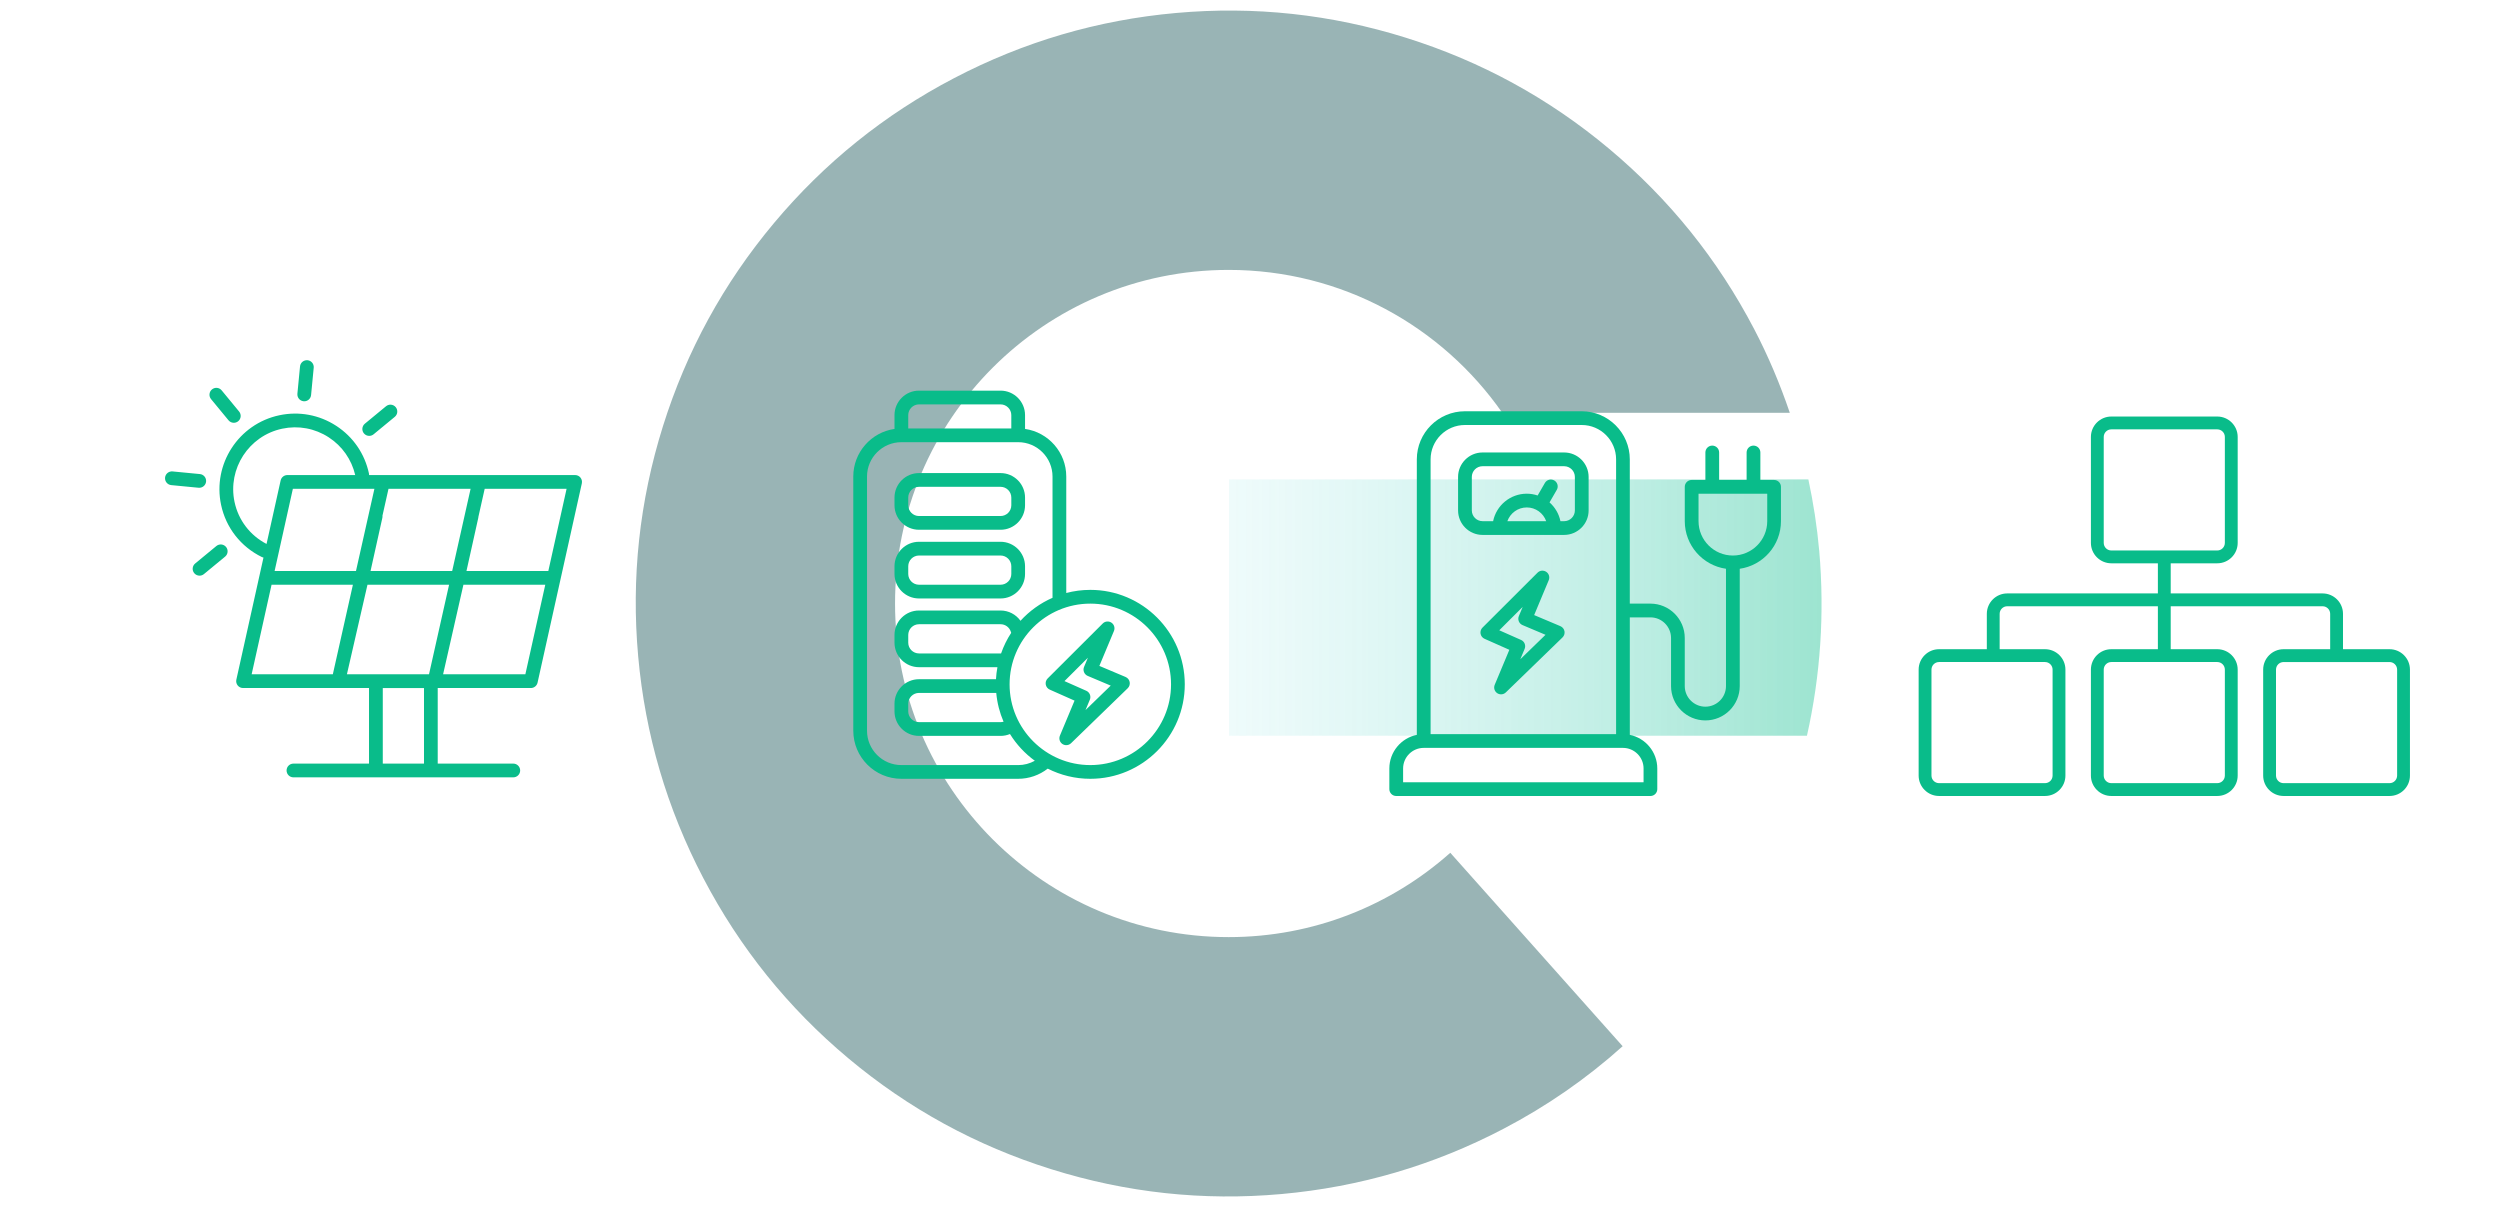
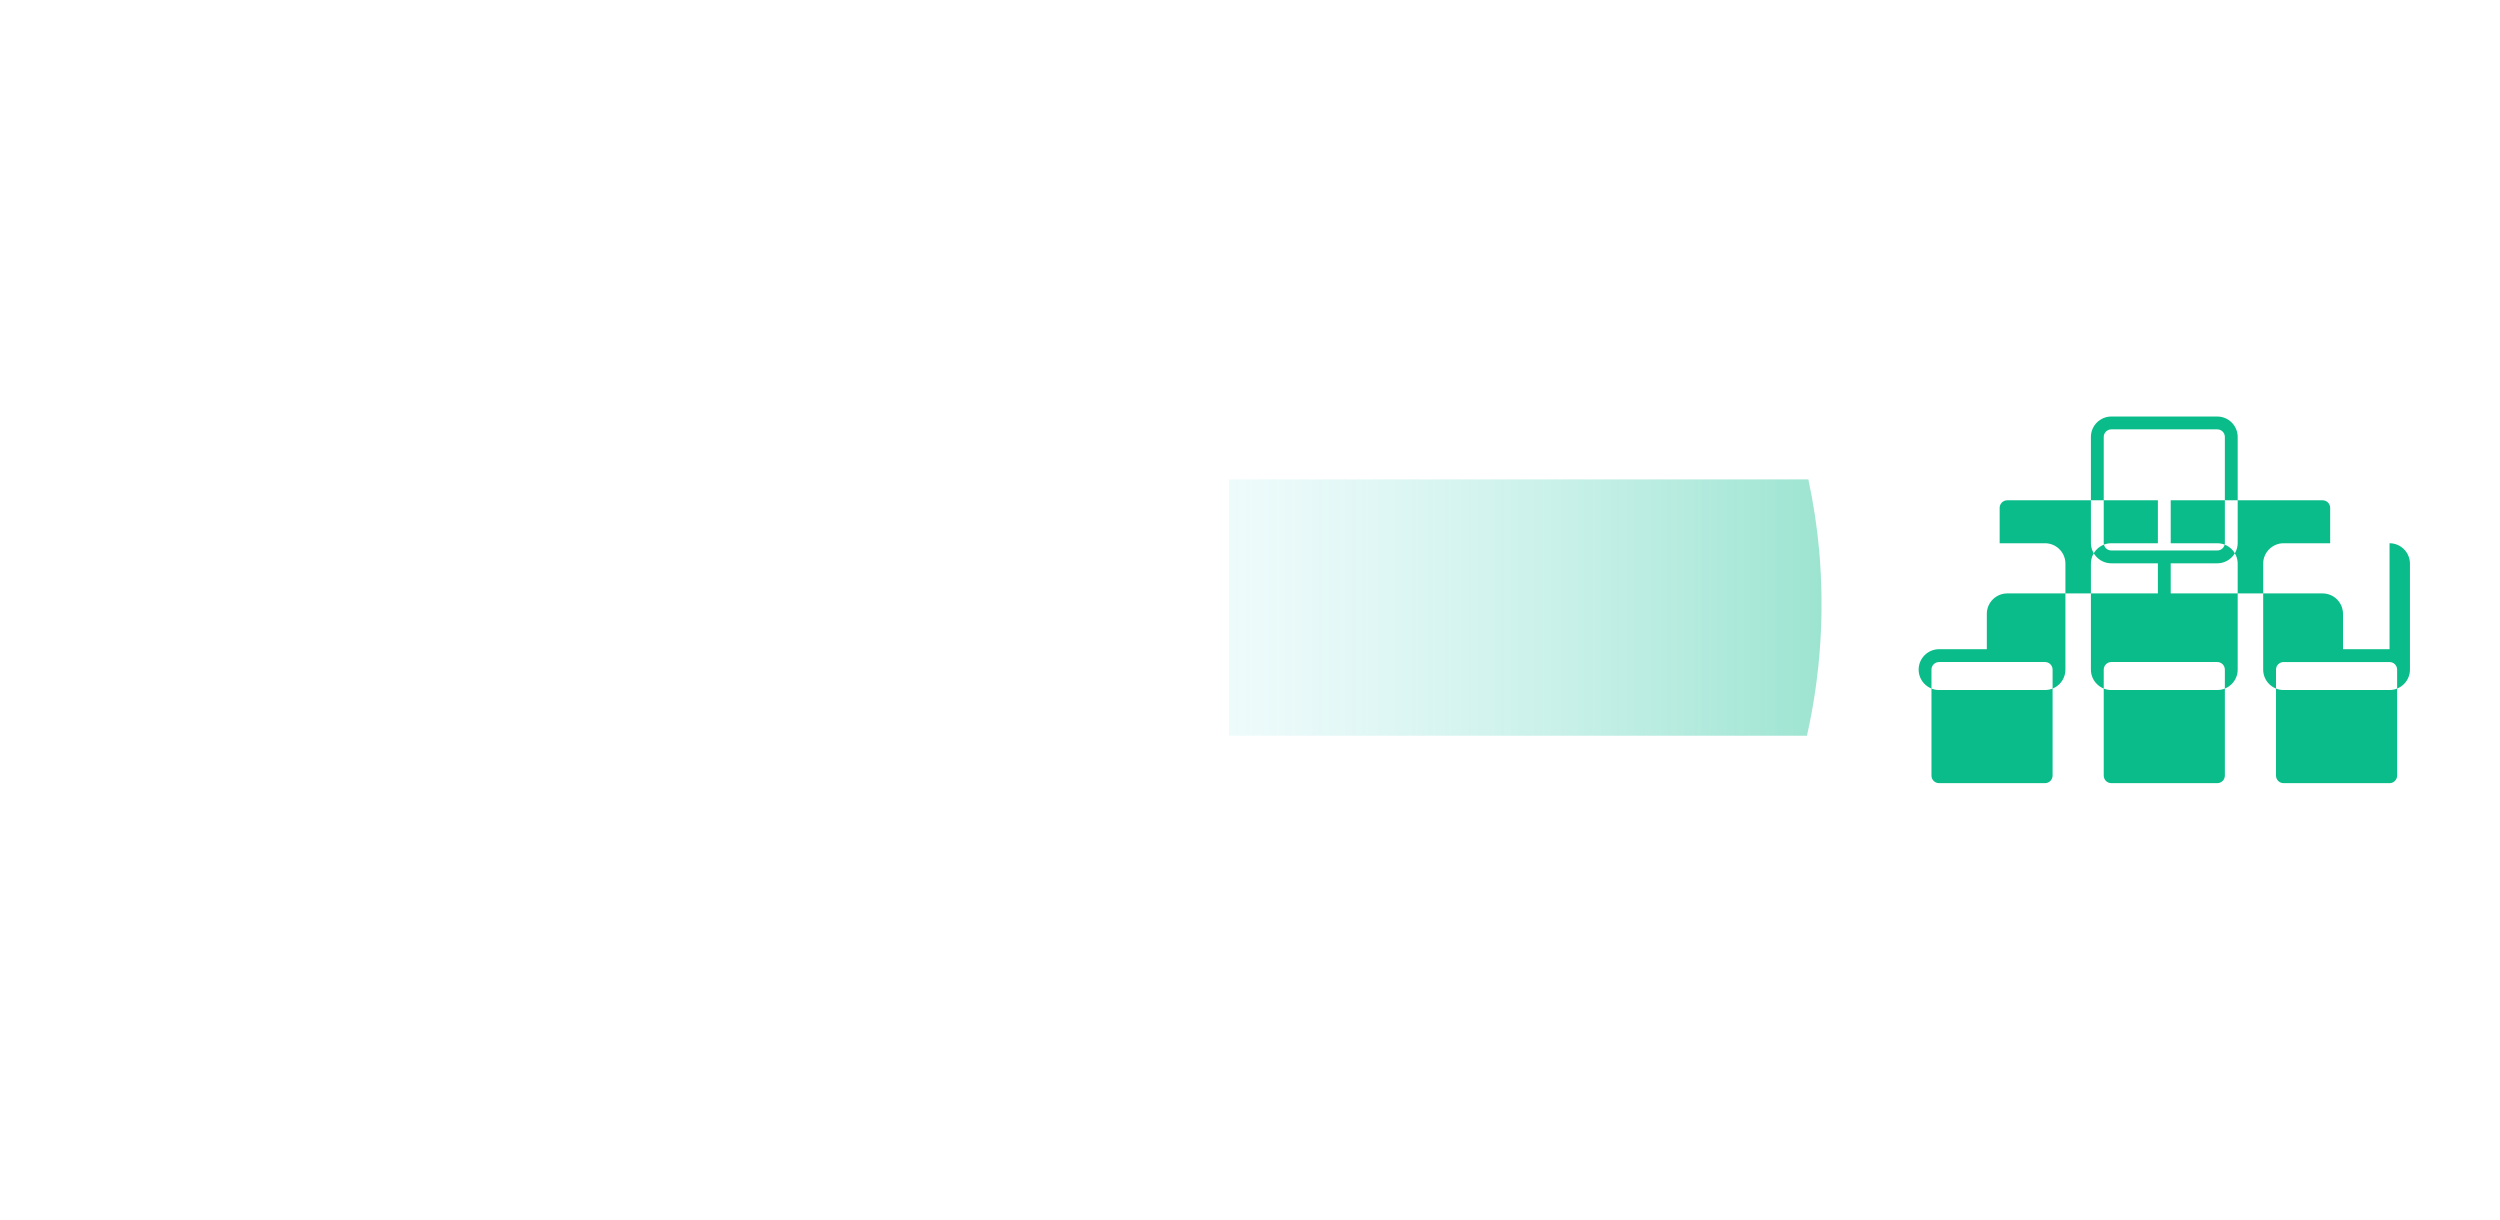
<svg xmlns="http://www.w3.org/2000/svg" viewBox="0 0 1948.89 951.37">
  <defs>
    <style>
      .cls-1 {
        mix-blend-mode: multiply;
        opacity: .4;
      }

      .cls-2 {
        fill: #004346;
      }

      .cls-2, .cls-3, .cls-4 {
        stroke-width: 0px;
      }

      .cls-5 {
        isolation: isolate;
      }

      .cls-3 {
        fill: url(#Unbenannter_Verlauf_30);
      }

      .cls-4 {
        fill: #09bc8a;
      }
    </style>
    <linearGradient id="Unbenannter_Verlauf_30" data-name="Unbenannter Verlauf 30" x1="958.09" y1="473.65" x2="1420" y2="473.65" gradientUnits="userSpaceOnUse">
      <stop offset="0" stop-color="#75dddd" stop-opacity=".3" />
      <stop offset="1" stop-color="#09bc8a" />
    </linearGradient>
  </defs>
  <g class="cls-5">
    <g id="Ebene_1" data-name="Ebene 1">
      <g class="cls-1">
-         <path class="cls-2" d="M957.8,730.53c-143.63,0-260.06-116.43-260.06-260.06s116.43-260.06,260.06-260.06c88.33,0,166.32,44.07,213.32,111.39h224.13c-7.57-22.28-16.73-44.1-27.83-65.34-28.38-54.31-66.05-101.14-112.99-140.45-46.96-39.33-99.72-68.17-158.29-86.54-58.57-18.37-118.36-24.83-179.35-19.35-61.01,5.46-118.66,22.39-172.97,50.77-54.31,28.37-101.13,66.04-140.45,113-39.32,46.95-68.17,99.71-86.54,158.28-18.37,58.58-24.82,118.37-19.35,179.36,5.46,61.01,22.39,118.65,50.77,172.96,28.38,54.31,66.04,101.13,113,140.45,46.94,39.32,99.71,68.17,158.29,86.53,58.57,18.37,118.35,24.83,179.36,19.36,60.99-5.47,118.66-22.39,172.97-50.77,33.94-17.73,64.95-39.22,93.07-64.47l-134.36-150.8c-45.94,40.87-106.43,65.74-172.76,65.74Z" />
        <path class="cls-3" d="M1418.19,429.42c-1.69-18.89-4.55-37.44-8.47-55.68h-451.63v199.82h450.53c10.6-47.2,13.82-95.25,9.58-144.14Z" />
      </g>
-       <path class="cls-4" d="M452.54,372.34c-1.02-1.27-2.55-2-4.18-2h-160.63c0-.4-.02-.8-.11-1.21-3.26-15.39-12.33-28.6-25.52-37.17-13.19-8.58-28.94-11.5-44.33-8.24-31.78,6.74-52.15,38.07-45.42,69.85,3.78,17.82,15.37,32.64,31.8,40.68.41.2.83.33,1.25.42l-21.15,95.18c-.35,1.59.03,3.25,1.05,4.51s2.55,2,4.18,2h98.19v58.91h-58.91c-2.96,0-5.36,2.4-5.36,5.36s2.4,5.36,5.36,5.36h171.38c2.96,0,5.36-2.4,5.36-5.36s-2.4-5.36-5.36-5.36h-58.91v-58.91h72.6c2.51,0,4.68-1.74,5.23-4.19l34.51-155.32c.35-1.59-.03-3.25-1.05-4.51ZM366.86,381.05l-14.36,64.07h-63.64l9.22-41.49c.12-.55.13-1.1.08-1.63l4.7-20.95h64ZM228.31,381.05h63.56l-14.36,64.07h-63.44l14.24-64.07ZM182.84,391.34c-5.51-26,11.16-51.64,37.16-57.15,12.59-2.67,25.48-.28,36.27,6.74,10.5,6.83,17.79,17.25,20.64,29.41h-52.9c-2.51,0-4.68,1.74-5.23,4.19l-11,49.51c-12.87-6.69-21.94-18.54-24.94-32.71ZM211.69,455.83h63.42l-15.65,69.82h-63.29l15.52-69.82ZM270.44,525.65l16.03-69.82h63.62l-15.65,69.82h-64ZM298.4,595.28v-58.91h32.13v58.91h-32.13ZM409.55,525.65h-64.13l15.84-69.82h63.81l-15.52,69.82ZM427.45,445.12h-63.81l9.22-41.49c.06-.27.08-.55.1-.82l4.88-21.77h63.85l-14.24,64.07ZM231.83,306.96l2.06-21.32c.28-2.94,2.92-5.09,5.85-4.82,2.94.28,5.1,2.9,4.82,5.85l-2.06,21.32c-.27,2.77-2.6,4.84-5.32,4.84-.17,0-.35,0-.52-.03-2.94-.28-5.1-2.9-4.82-5.85ZM164.52,311.11c-1.88-2.28-1.55-5.66.73-7.54,2.28-1.88,5.66-1.56,7.54.73l13.62,16.53c1.88,2.28,1.55,5.66-.73,7.54-1,.82-2.2,1.22-3.4,1.22-1.54,0-3.08-.66-4.14-1.95l-13.62-16.53ZM154.81,380.23l-21.32-2.06c-2.94-.28-5.1-2.9-4.82-5.85.28-2.94,2.92-5.09,5.85-4.82l21.32,2.06c2.94.28,5.1,2.9,4.82,5.85-.27,2.77-2.6,4.84-5.32,4.84-.17,0-.35,0-.52-.03ZM176.22,426.38c1.88,2.28,1.55,5.66-.73,7.54l-16.53,13.62c-1,.82-2.2,1.22-3.4,1.22-1.54,0-3.08-.66-4.14-1.95-1.88-2.28-1.55-5.66.73-7.54l16.53-13.62c2.28-1.88,5.66-1.55,7.54.73ZM283.69,337.84c-1.88-2.28-1.55-5.66.73-7.54l16.53-13.62c2.28-1.88,5.66-1.55,7.54.73,1.88,2.28,1.55,5.66-.73,7.54l-16.53,13.62c-1,.82-2.2,1.22-3.4,1.22-1.55,0-3.08-.66-4.14-1.95Z" />
-       <path class="cls-4" d="M716.4,466.54h63.59c10.52,0,19.09-8.56,19.09-19.09v-6.01c0-10.52-8.56-19.09-19.09-19.09h-63.59c-10.52,0-19.09,8.56-19.09,19.09v6.01c0,10.52,8.56,19.09,19.09,19.09ZM708.03,441.44c0-4.62,3.76-8.38,8.38-8.38h63.59c4.62,0,8.38,3.76,8.38,8.38v6.01c0,4.62-3.76,8.38-8.38,8.38h-63.59c-4.62,0-8.38-3.76-8.38-8.38v-6.01ZM716.4,412.98h63.59c10.52,0,19.09-8.56,19.09-19.09v-6.01c0-10.52-8.56-19.09-19.09-19.09h-63.59c-10.52,0-19.09,8.56-19.09,19.09v6.01c0,10.52,8.56,19.09,19.09,19.09ZM708.03,387.88c0-4.62,3.76-8.38,8.38-8.38h63.59c4.62,0,8.38,3.76,8.38,8.38v6.01c0,4.62-3.76,8.38-8.38,8.38h-63.59c-4.62,0-8.38-3.76-8.38-8.38v-6.01ZM849.96,459.84c-6.48,0-12.76.85-18.75,2.43v-90.8c0-18.85-13.99-34.49-32.13-37.1v-10.76c0-10.52-8.56-19.09-19.09-19.09h-63.59c-10.52,0-19.09,8.56-19.09,19.09v10.76c-18.14,2.61-32.13,18.25-32.13,37.1v198.16c0,20.67,16.82,37.49,37.49,37.49h91.05c8.39,0,16.48-2.81,23.05-7.93,9.98,5.06,21.25,7.93,33.19,7.93,40.61,0,73.64-33.04,73.64-73.64s-33.04-73.64-73.64-73.64ZM716.4,315.24h63.59c4.62,0,8.38,3.76,8.38,8.38v10.37h-80.34v-10.37c0-4.62,3.76-8.38,8.38-8.38ZM793.72,596.42h-91.05c-14.77,0-26.78-12.01-26.78-26.78v-198.16c0-14.77,12.01-26.78,26.78-26.78h91.05c14.77,0,26.78,12.01,26.78,26.78v94.54c-9.54,4.18-18.04,10.32-24.97,17.92-3.51-4.94-9.25-8.02-15.54-8.02h-63.59c-10.52,0-19.09,8.56-19.09,19.09v6.01c0,10.52,8.56,19.09,19.09,19.09h61.15c-.57,3.06-.96,6.19-1.13,9.37h-60.02c-10.52,0-19.09,8.56-19.09,19.09v6.01c0,10.52,8.56,19.09,19.09,19.09h63.59c2.57,0,5.05-.51,7.35-1.46,5.05,8.14,11.64,15.22,19.36,20.84-3.94,2.19-8.39,3.38-12.98,3.38ZM776.63,540.18c.72,7.9,2.68,15.44,5.7,22.43-.75.22-1.54.33-2.34.33h-63.59c-4.62,0-8.38-3.76-8.38-8.38v-6.01c0-4.62,3.76-8.38,8.38-8.38h60.23ZM780.39,509.39h-63.98c-4.62,0-8.38-3.76-8.38-8.38v-6.01c0-4.62,3.76-8.38,8.38-8.38h63.59c3.61,0,6.8,2.3,7.95,5.72l.33,1c-3.25,4.97-5.9,10.35-7.88,16.05ZM849.96,596.42c-34.7,0-62.93-28.23-62.93-62.93s28.23-62.93,62.93-62.93,62.93,28.23,62.93,62.93-28.23,62.93-62.93,62.93ZM877.48,527.75l-20.47-8.64,11.37-27.21c.99-2.36.17-5.09-1.96-6.51-2.12-1.42-4.96-1.15-6.77.66l-42.94,42.85c-1.25,1.25-1.81,3.03-1.48,4.77.32,1.74,1.48,3.2,3.09,3.92l19.35,8.59-11.41,27.3c-.98,2.35-.18,5.06,1.92,6.49.92.62,1.97.93,3.02.93,1.35,0,2.7-.51,3.73-1.51l44.18-42.85c1.29-1.25,1.87-3.07,1.54-4.83-.33-1.77-1.53-3.25-3.18-3.95ZM846.22,553.52l3.37-8.06c1.12-2.69-.11-5.78-2.77-6.96l-17-7.54,18.25-18.21-2.99,7.16c-1.14,2.72.14,5.85,2.86,7l17.93,7.57-19.64,19.05Z" />
-       <path class="cls-4" d="M1383.01,374.15h-10.71v-21.42c0-2.96-2.4-5.36-5.36-5.36s-5.36,2.4-5.36,5.36v21.42h-21.42v-21.42c0-2.96-2.4-5.36-5.36-5.36s-5.36,2.4-5.36,5.36v21.42h-10.71c-2.96,0-5.36,2.4-5.36,5.36v26.78c0,18.85,13.99,34.49,32.13,37.1v91.44c0,8.86-7.21,16.07-16.07,16.07s-16.07-7.21-16.07-16.07v-37.49c0-14.77-12.01-26.78-26.78-26.78h-16.07v-112.47c0-20.67-16.82-37.49-37.49-37.49h-91.05c-20.67,0-37.49,16.82-37.49,37.49v214.77c-12.21,2.49-21.42,13.31-21.42,26.24v16.07c0,2.96,2.4,5.36,5.36,5.36h198.16c2.96,0,5.36-2.4,5.36-5.36v-16.07c0-12.93-9.21-23.75-21.42-26.24v-91.59h16.07c8.86,0,16.07,7.21,16.07,16.07v37.49c0,14.77,12.01,26.78,26.78,26.78s26.78-12.01,26.78-26.78v-91.44c18.14-2.61,32.13-18.25,32.13-37.1v-26.78c0-2.96-2.4-5.36-5.36-5.36ZM1142.01,331.31h91.05c14.77,0,26.78,12.01,26.78,26.78v214.23h-144.61v-214.23c0-14.77,12.01-26.78,26.78-26.78ZM1281.25,599.09v10.71h-187.45v-10.71c0-8.86,7.21-16.07,16.07-16.07h155.32c8.86,0,16.07,7.21,16.07,16.07ZM1377.66,406.29c0,14.77-12.01,26.78-26.78,26.78s-26.78-12.01-26.78-26.78v-21.42h53.56v21.42ZM1155.74,417h63.59c10.52,0,19.09-8.56,19.09-19.09v-26.09c0-10.52-8.56-19.09-19.09-19.09h-63.59c-10.52,0-19.09,8.56-19.09,19.09v26.09c0,10.52,8.56,19.09,19.09,19.09ZM1205.34,406.29h-30.26c2.21-6.23,8.15-10.71,15.13-10.71s12.92,4.48,15.13,10.71ZM1147.36,371.82c0-4.62,3.76-8.38,8.37-8.38h63.59c4.62,0,8.38,3.76,8.38,8.38v26.09c0,4.62-3.76,8.38-8.38,8.38h-2.87c-1.18-5.78-4.25-10.87-8.5-14.65l5.65-9.78c1.48-2.56.6-5.84-1.96-7.32-2.56-1.48-5.84-.6-7.32,1.96l-5.64,9.76c-2.67-.89-5.51-1.4-8.47-1.4-12.93,0-23.75,9.21-26.24,21.42h-8.23c-4.62,0-8.37-3.76-8.37-8.38v-26.09ZM1216.43,488.13l-20.47-8.64,11.37-27.21c.99-2.36.17-5.09-1.96-6.51-2.12-1.42-4.96-1.15-6.77.66l-42.94,42.85c-1.25,1.25-1.81,3.03-1.48,4.77.32,1.74,1.48,3.2,3.09,3.92l19.35,8.59-11.41,27.3c-.98,2.35-.18,5.06,1.92,6.49.92.62,1.97.93,3.02.93,1.35,0,2.7-.51,3.73-1.51l44.18-42.85c1.29-1.25,1.87-3.07,1.54-4.83-.33-1.77-1.53-3.25-3.18-3.95ZM1185.17,513.9l3.37-8.06c1.12-2.69-.11-5.78-2.77-6.96l-17-7.54,18.25-18.21-2.99,7.16c-1.14,2.72.14,5.85,2.86,7l17.93,7.57-19.64,19.05Z" />
-       <path class="cls-4" d="M1862.78,506.09h-36.28v-27.57c0-8.77-7.14-15.91-15.91-15.91h-118.4v-23.48h36.3c8.77,0,15.91-7.14,15.91-15.91v-82.6c0-8.77-7.14-15.91-15.91-15.91h-82.6c-8.77,0-15.91,7.14-15.91,15.91v82.6c0,8.77,7.14,15.91,15.91,15.91h36.3v23.48h-117.44c-8.77,0-15.91,7.14-15.91,15.91v27.57h-37.24c-8.77,0-15.91,7.14-15.91,15.91v82.6c0,8.77,7.14,15.91,15.91,15.91h82.6c8.77,0,15.91-7.14,15.91-15.91v-82.6c0-8.77-7.14-15.91-15.91-15.91h-35.36v-27.57c0-3.26,2.65-5.91,5.91-5.91h117.44v33.48h-36.3c-8.77,0-15.91,7.14-15.91,15.91v82.6c0,8.77,7.14,15.91,15.91,15.91h82.6c8.77,0,15.91-7.14,15.91-15.91v-82.6c0-8.77-7.14-15.91-15.91-15.91h-36.3v-33.48h118.4c3.26,0,5.91,2.65,5.91,5.91v27.57h-36.32c-8.77,0-15.91,7.14-15.91,15.91v82.6c0,8.77,7.14,15.91,15.91,15.91h82.6c8.77,0,15.91-7.14,15.91-15.91v-82.6c0-8.77-7.14-15.91-15.91-15.91ZM1639.98,423.22v-82.6c0-3.26,2.65-5.91,5.91-5.91h82.6c3.26,0,5.91,2.65,5.91,5.91v82.6c0,3.26-2.65,5.91-5.91,5.91h-82.6c-3.26,0-5.91-2.65-5.91-5.91ZM1600.11,522v82.6c0,3.26-2.65,5.91-5.91,5.91h-82.6c-3.26,0-5.91-2.65-5.91-5.91v-82.6c0-3.26,2.65-5.91,5.91-5.91h82.6c3.26,0,5.91,2.65,5.91,5.91ZM1734.4,522v82.6c0,3.26-2.65,5.91-5.91,5.91h-82.6c-3.26,0-5.91-2.65-5.91-5.91v-82.6c0-3.26,2.65-5.91,5.91-5.91h82.6c3.26,0,5.91,2.65,5.91,5.91ZM1868.69,604.61c0,3.26-2.65,5.91-5.91,5.91h-82.6c-3.26,0-5.91-2.65-5.91-5.91v-82.6c0-3.26,2.65-5.91,5.91-5.91h82.6c3.26,0,5.91,2.65,5.91,5.91v82.6Z" />
+       <path class="cls-4" d="M1862.78,506.09h-36.28v-27.57c0-8.77-7.14-15.91-15.91-15.91h-118.4v-23.48h36.3c8.77,0,15.91-7.14,15.91-15.91v-82.6c0-8.77-7.14-15.91-15.91-15.91h-82.6c-8.77,0-15.91,7.14-15.91,15.91v82.6c0,8.77,7.14,15.91,15.91,15.91h36.3v23.48h-117.44c-8.77,0-15.91,7.14-15.91,15.91v27.57h-37.24c-8.77,0-15.91,7.14-15.91,15.91c0,8.77,7.14,15.91,15.91,15.91h82.6c8.77,0,15.91-7.14,15.91-15.91v-82.6c0-8.77-7.14-15.91-15.91-15.91h-35.36v-27.57c0-3.26,2.65-5.91,5.91-5.91h117.44v33.48h-36.3c-8.77,0-15.91,7.14-15.91,15.91v82.6c0,8.77,7.14,15.91,15.91,15.91h82.6c8.77,0,15.91-7.14,15.91-15.91v-82.6c0-8.77-7.14-15.91-15.91-15.91h-36.3v-33.48h118.4c3.26,0,5.91,2.65,5.91,5.91v27.57h-36.32c-8.77,0-15.91,7.14-15.91,15.91v82.6c0,8.77,7.14,15.91,15.91,15.91h82.6c8.77,0,15.91-7.14,15.91-15.91v-82.6c0-8.77-7.14-15.91-15.91-15.91ZM1639.98,423.22v-82.6c0-3.26,2.65-5.91,5.91-5.91h82.6c3.26,0,5.91,2.65,5.91,5.91v82.6c0,3.26-2.65,5.91-5.91,5.91h-82.6c-3.26,0-5.91-2.65-5.91-5.91ZM1600.11,522v82.6c0,3.26-2.65,5.91-5.91,5.91h-82.6c-3.26,0-5.91-2.65-5.91-5.91v-82.6c0-3.26,2.65-5.91,5.91-5.91h82.6c3.26,0,5.91,2.65,5.91,5.91ZM1734.4,522v82.6c0,3.26-2.65,5.91-5.91,5.91h-82.6c-3.26,0-5.91-2.65-5.91-5.91v-82.6c0-3.26,2.65-5.91,5.91-5.91h82.6c3.26,0,5.91,2.65,5.91,5.91ZM1868.69,604.61c0,3.26-2.65,5.91-5.91,5.91h-82.6c-3.26,0-5.91-2.65-5.91-5.91v-82.6c0-3.26,2.65-5.91,5.91-5.91h82.6c3.26,0,5.91,2.65,5.91,5.91v82.6Z" />
    </g>
  </g>
</svg>